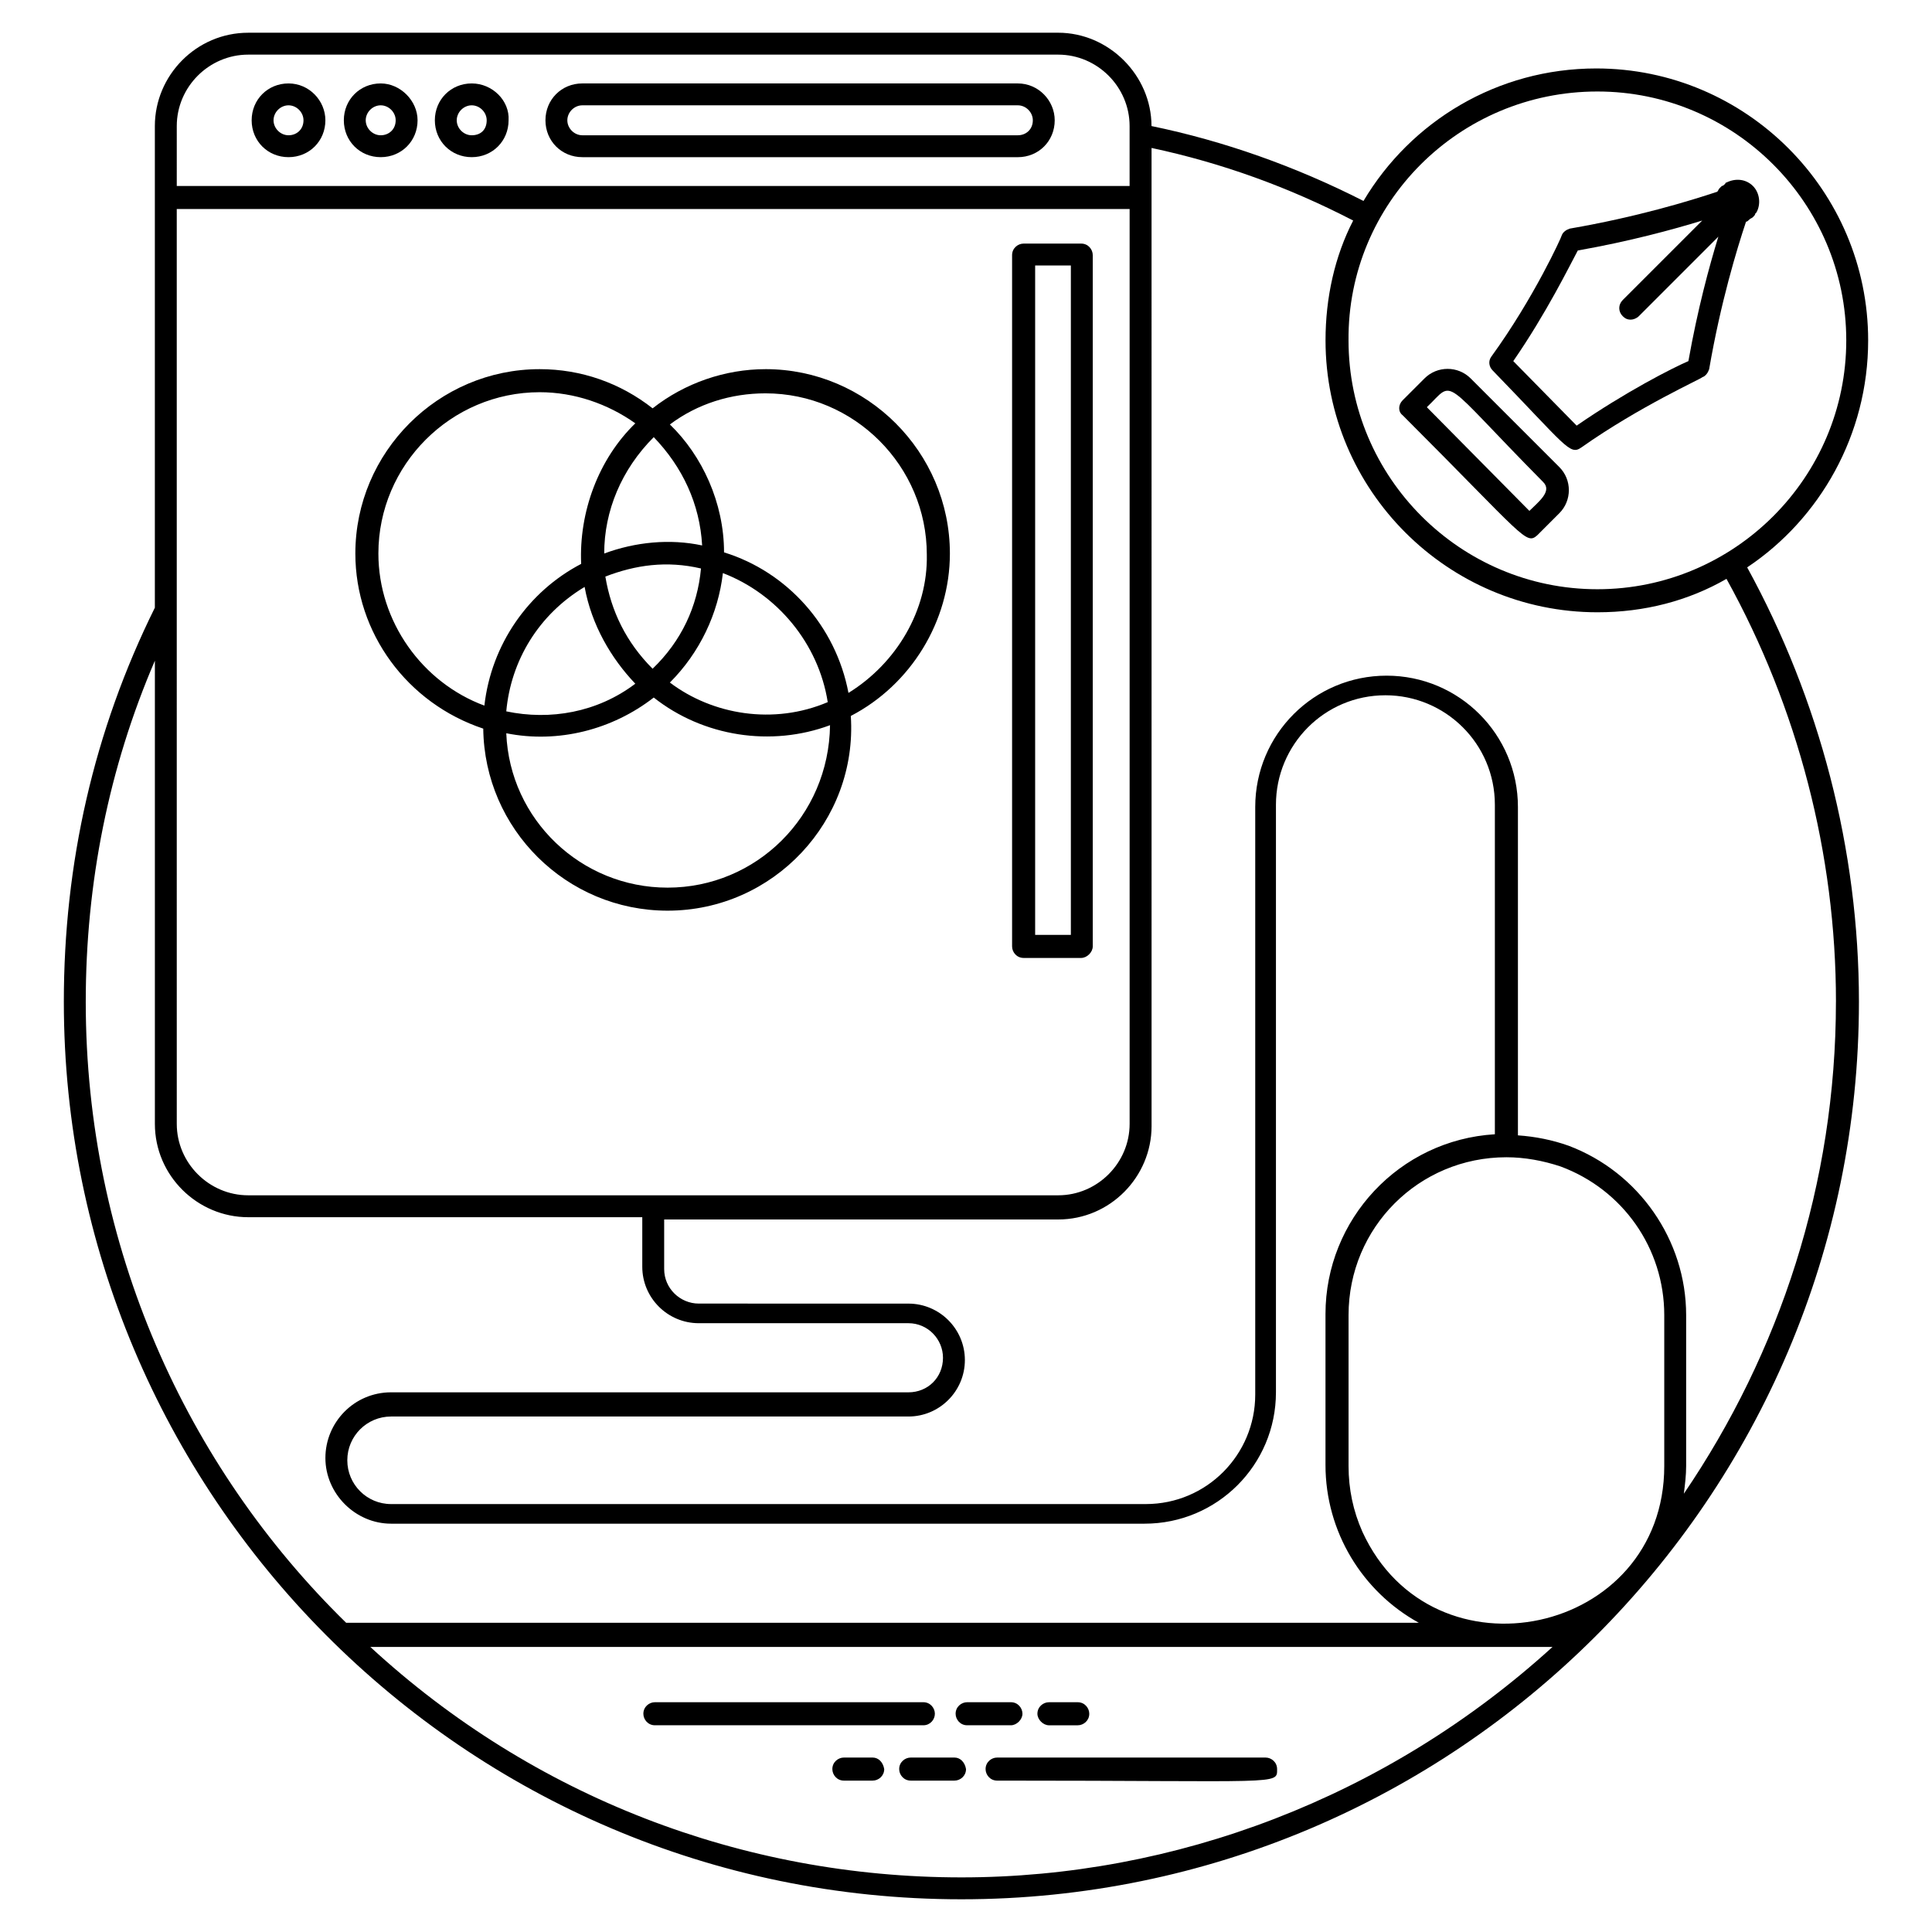
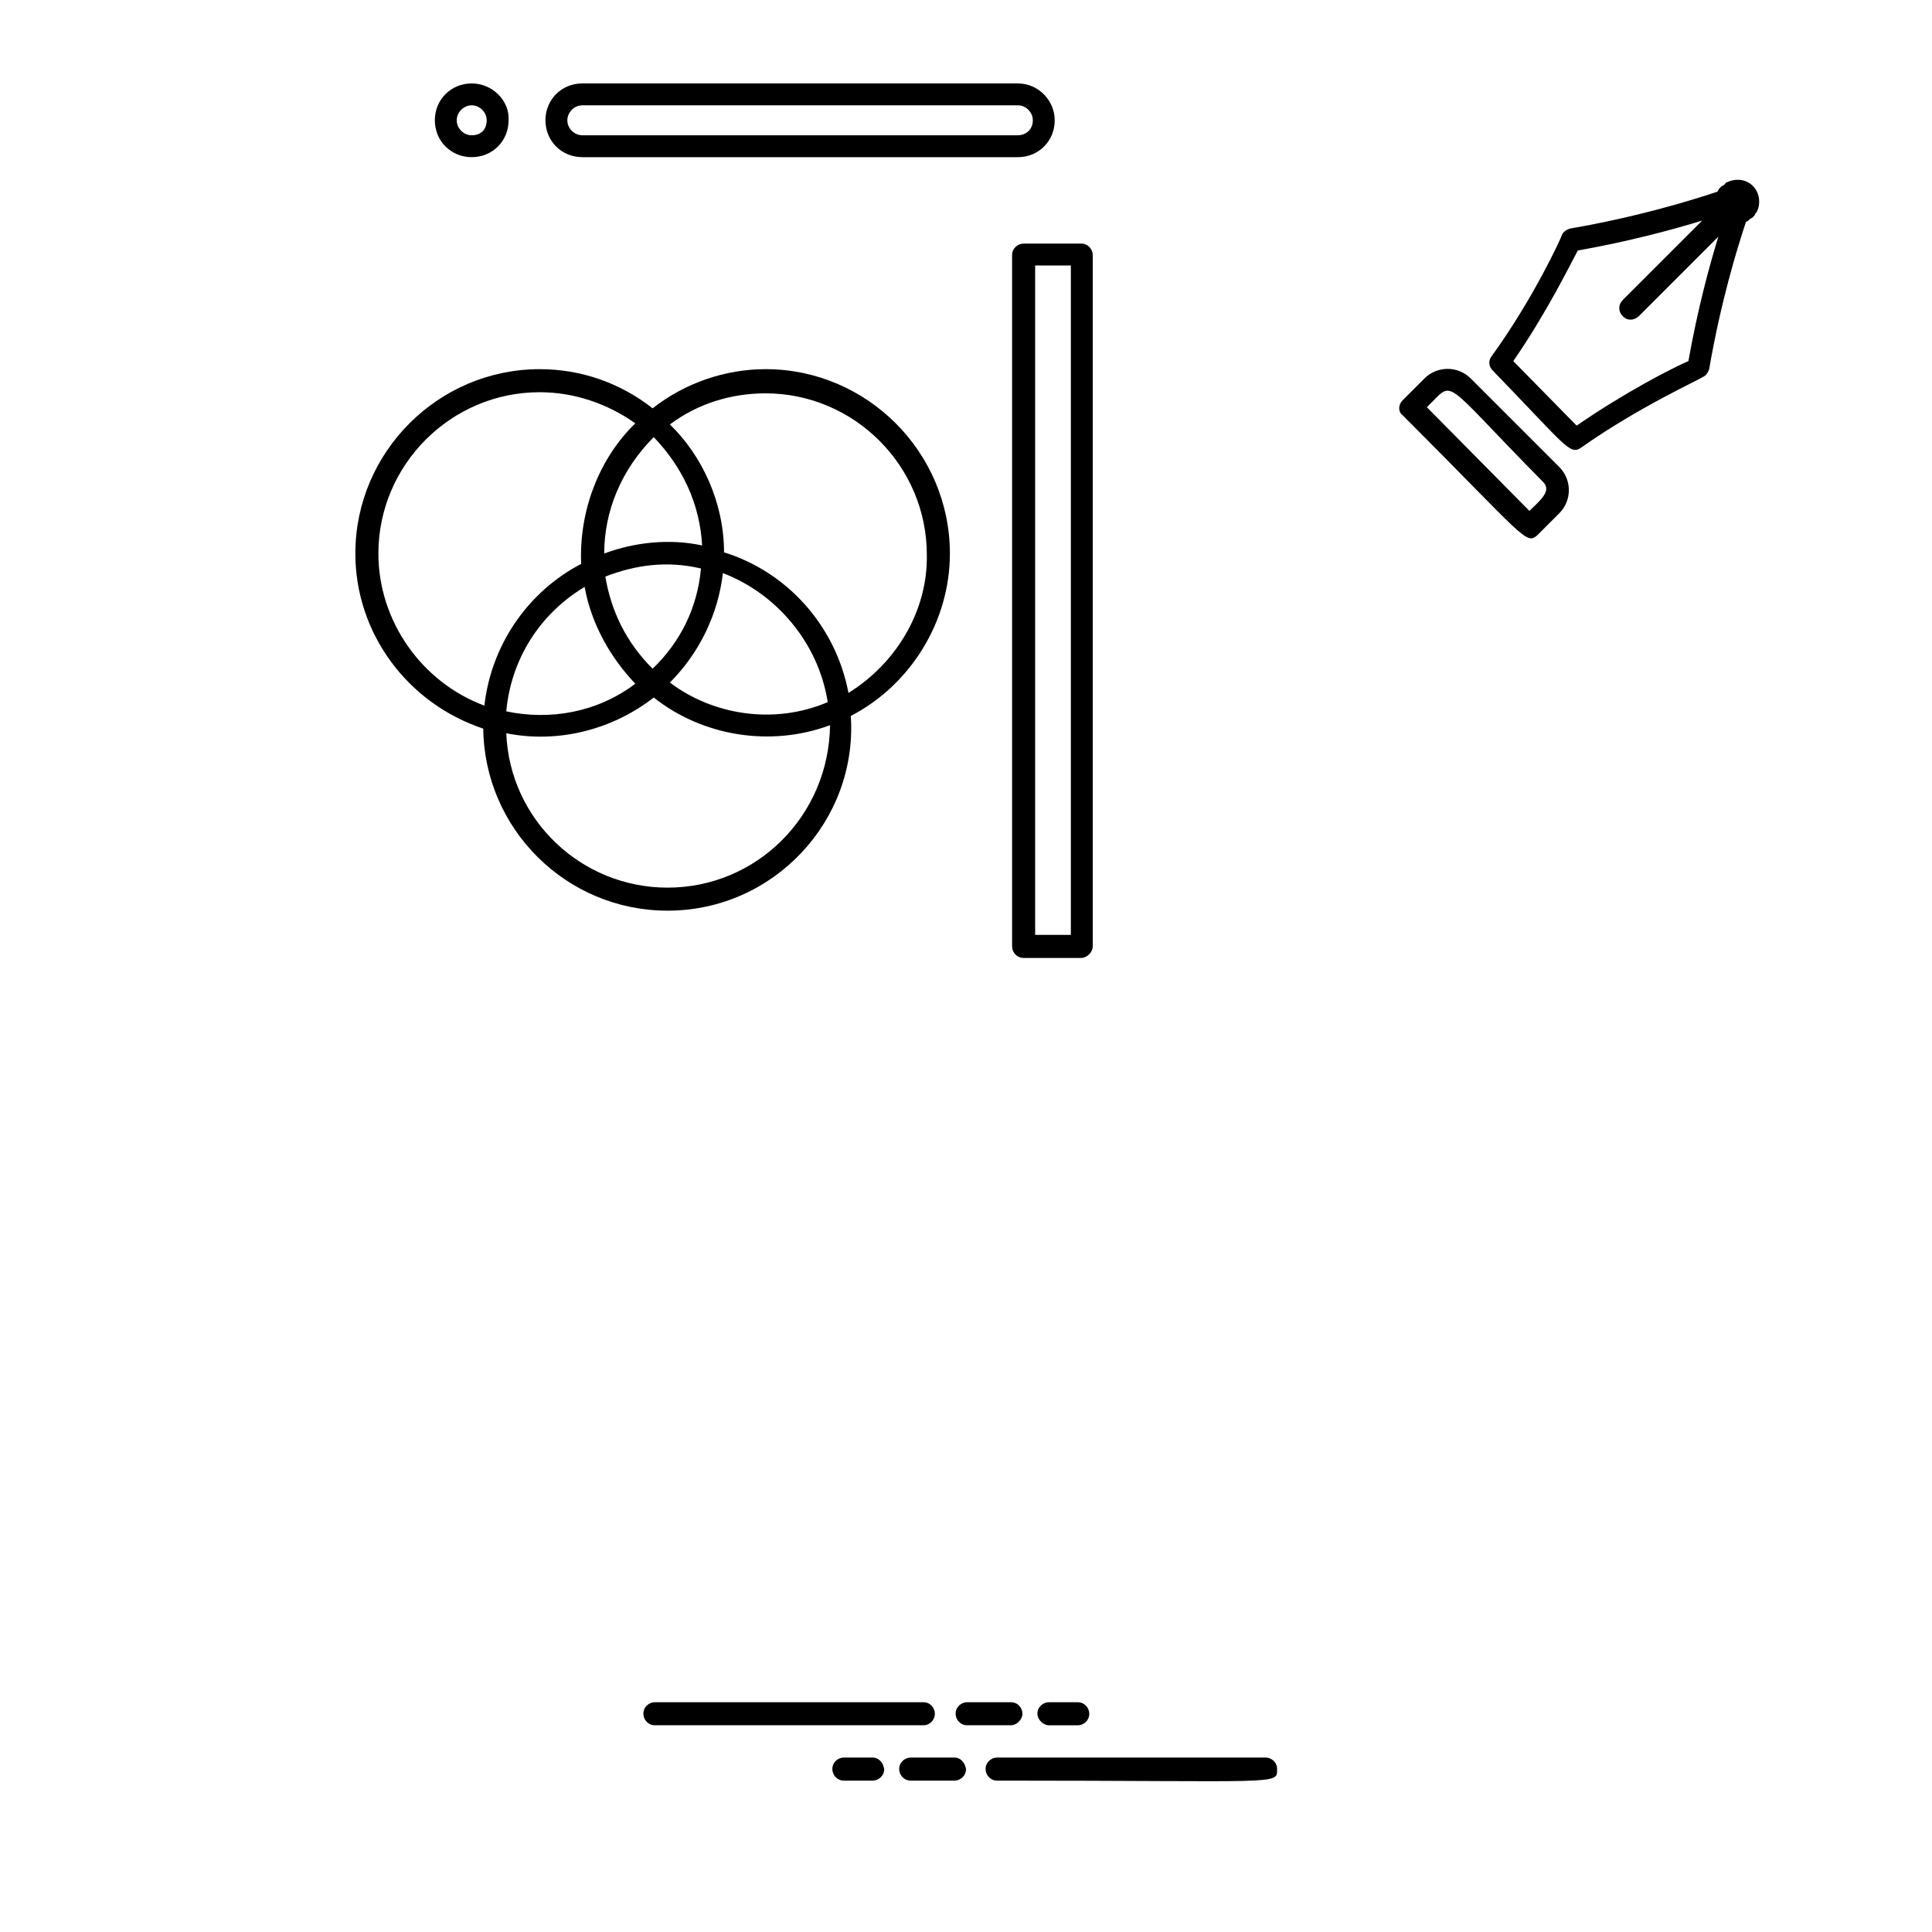
<svg xmlns="http://www.w3.org/2000/svg" fill="#000000" width="800px" height="800px" version="1.1" viewBox="144 144 512 512">
  <g>
    <path d="m391.75 598.16c0-1.527-1.223-3.055-3.055-3.055h-71.141c-1.527 0-3.055 1.223-3.055 3.055 0 1.527 1.223 3.055 3.055 3.055h71.145c1.828 0 3.051-1.527 3.051-3.055z" />
    <path d="m414.96 598.16c0-1.527-1.223-3.055-3.055-3.055h-11.602c-1.527 0-3.055 1.223-3.055 3.055 0 1.527 1.223 3.055 3.055 3.055h11.602c1.527 0 3.055-1.527 3.055-3.055z" />
    <path d="m421.98 601.22h7.633c1.527 0 3.055-1.223 3.055-3.055 0-1.527-1.223-3.055-3.055-3.055h-7.633c-1.527 0-3.055 1.223-3.055 3.055 0 1.527 1.527 3.055 3.055 3.055z" />
    <path d="m479.39 609.77h-71.145c-1.527 0-3.055 1.223-3.055 3.055 0 1.527 1.223 3.055 3.055 3.055 75.418 0 74.199 1.223 74.199-3.055 0-1.832-1.527-3.055-3.055-3.055z" />
    <path d="m396.95 609.77h-11.602c-1.527 0-3.055 1.223-3.055 3.055 0 1.527 1.223 3.055 3.055 3.055h11.602c1.527 0 3.055-1.223 3.055-3.055-0.309-1.832-1.527-3.055-3.055-3.055z" />
    <path d="m375.27 609.77h-7.633c-1.527 0-3.055 1.223-3.055 3.055 0 1.527 1.223 3.055 3.055 3.055h7.633c1.527 0 3.055-1.223 3.055-3.055-0.305-1.832-1.527-3.055-3.055-3.055z" />
-     <path d="m639.08 234.2c0-39.695-32.367-72.059-72.059-72.059-26.258 0-49.16 14.047-61.68 35.113-18.016-9.16-36.945-15.879-56.184-19.848 0-13.434-11.297-24.734-24.734-24.734l-214.65 0.004c-13.742 0-24.734 11.297-24.734 24.734v127.63c-16.184 32.672-24.121 67.785-24.121 104.43 0 130.07 105.65 237.86 237.86 237.86 130.68 0 237.86-106.26 237.86-237.86 0-40.305-10.383-80-29.617-115.11 19.234-12.824 32.059-35.113 32.059-60.152zm-71.754-65.953c36.336 0 65.953 29.617 65.953 65.953 0 36.336-29.617 65.953-65.953 65.953-36.336 0-65.953-29.617-65.953-65.953-0.305-36.336 29.312-65.953 65.953-65.953zm-250.07 292.52c-0.305 0-0.305 0 0 0h-107.48c-10.383 0-18.93-8.551-18.93-18.93l-0.004-135.88v-106.56h252.52v242.44c0 10.383-8.551 18.93-18.93 18.93zm-126.41-283.36c0-10.383 8.551-18.93 18.93-18.93h214.65c10.383 0 18.93 8.551 18.93 18.93v15.879h-252.51zm-24.121 232.06c0-31.449 6.106-61.984 18.32-90.379v122.75c0 13.742 11.297 24.734 24.734 24.734h104.43v13.129c0 8.246 6.719 14.961 14.961 14.961h55.57c5.191 0 9.16 4.273 9.16 9.16 0 5.191-3.969 9.16-9.16 9.16l-137.1-0.004c-9.77 0-17.406 7.938-17.406 17.406 0 9.465 7.938 17.406 17.406 17.406h199.69c19.238 0 34.809-15.574 34.809-34.809v-155.72c0-15.879 12.824-29.008 29.008-29.008 15.879 0 29.008 12.824 29.008 29.008v87.328c-25.344 1.527-44.887 22.594-44.887 47.633v40c0 17.711 9.77 33.586 24.734 41.832l-284.27-0.004c-42.441-41.527-69.008-99.848-69.008-164.58zm232.06 232.06c-0.305 0-0.305 0 0 0-58.016 0-113.59-21.375-156.64-61.066h313.28c-43.965 39.996-100.15 61.066-156.64 61.066zm186.26-109.01c0 44.887-61.375 58.016-80 17.406-2.441-5.496-3.664-11.297-3.664-17.406v-40c0-23.207 18.625-41.832 41.832-41.832 4.887 0 9.77 0.918 14.352 2.441 16.488 6.106 27.48 21.68 27.48 39.391zm45.496-123.05c0 48.242-14.961 93.129-40.305 130.38 0.305-2.441 0.609-4.887 0.609-7.328v-40c0-19.848-12.52-37.863-31.145-44.887-4.273-1.527-8.855-2.441-13.434-2.75v-87.016c0-19.238-15.574-34.809-34.809-34.809-19.238 0-34.809 15.574-34.809 34.809v155.72c0 15.879-12.824 29.008-29.008 29.008h-200c-6.414 0-11.602-5.191-11.602-11.602 0-6.414 5.191-11.602 11.602-11.602h137.1c8.246 0 14.961-6.719 14.961-14.961 0-8.246-6.719-14.961-14.961-14.961l-55.57-0.008c-4.887 0-9.16-3.969-9.16-9.16v-13.129h104.43c13.742 0 24.734-11.297 24.734-24.734l-0.004-246.1v-13.129c18.625 3.969 36.336 10.383 53.434 19.238-4.887 9.465-7.328 20.457-7.328 31.754 0 39.695 32.367 72.059 72.059 72.059 12.52 0 24.121-3.055 34.199-8.855 18.934 34.199 29.012 72.977 29.012 112.06z" />
    <path d="m346.87 241.83c-10.688 0-21.375 3.664-29.922 10.383-8.551-6.719-18.93-10.383-29.922-10.383-26.871 0-48.855 21.984-48.855 48.855 0 21.07 13.742 39.695 33.895 46.41 0.305 26.566 21.984 48.242 48.855 48.242 28.09 0 50.383-23.816 48.551-51.602 15.879-8.246 26.258-25.039 26.258-43.055-0.008-26.867-21.992-48.852-48.859-48.852zm-16.797 46.719c-8.551-1.832-17.711-0.918-25.953 2.137 0-11.297 4.582-22.289 13.129-30.84 7.637 7.938 12.215 17.711 12.824 28.703zm33.285 41.523c-14.352 6.106-30.535 3.359-41.832-5.191 7.938-7.938 12.824-18.32 14.047-29.008 14.348 5.5 25.34 18.629 27.785 34.199zm-85.191 2.445c1.223-13.434 8.551-25.648 20.762-32.977 1.832 10.078 7.023 18.93 13.434 25.648-10.074 7.633-22.594 9.77-34.195 7.328zm51.602-37.863c-0.918 10.078-5.191 19.238-12.824 26.566-7.023-7.023-10.992-15.266-12.52-24.426 7.941-3.055 16.184-4.277 25.344-2.141zm-85.492-3.969c0-23.512 19.238-42.746 42.746-42.746 9.16 0 18.016 3.055 25.344 8.246-9.77 9.465-14.961 23.512-14.352 37.25-14.047 7.328-23.816 21.375-25.648 37.559-16.488-6.109-28.09-22.293-28.09-40.309zm76.637 88.547c-22.902 0-41.832-18.016-42.746-40.914 13.742 2.75 28.09-0.918 39.082-9.465 13.129 10.383 31.145 13.129 46.719 7.328-0.305 24.121-19.543 43.051-43.055 43.051zm47.941-51.602c-3.359-17.711-16.184-32.062-32.977-37.25 0-13.129-5.801-25.648-14.352-33.895 7.328-5.496 16.184-8.246 25.344-8.246 23.512 0 42.746 19.238 42.746 42.746 0.305 14.66-7.938 28.707-20.762 36.645z" />
    <path d="m433.59 394.81v-183.2c0-1.527-1.223-3.055-3.055-3.055h-15.266c-1.527 0-3.055 1.223-3.055 3.055v183.2c0 1.527 1.223 3.055 3.055 3.055h15.266c1.527-0.004 3.055-1.527 3.055-3.055zm-5.801-3.055h-9.465v-177.4h9.465z" />
-     <path d="m220.46 166.11c-5.496 0-9.77 4.273-9.77 9.77s4.273 9.77 9.77 9.77c5.496 0 9.77-4.273 9.77-9.77 0-5.191-4.273-9.77-9.77-9.77zm0 13.738c-2.137 0-3.969-1.832-3.969-3.969 0-2.137 1.832-3.969 3.969-3.969 2.137 0 3.969 1.832 3.969 3.969 0 2.445-1.832 3.969-3.969 3.969z" />
-     <path d="m244.89 166.11c-5.496 0-9.77 4.273-9.77 9.77s4.273 9.77 9.77 9.77c5.496 0 9.77-4.273 9.77-9.77 0-5.191-4.578-9.77-9.77-9.77zm0 13.738c-2.137 0-3.969-1.832-3.969-3.969 0-2.137 1.832-3.969 3.969-3.969s3.969 1.832 3.969 3.969c0 2.445-1.832 3.969-3.969 3.969z" />
    <path d="m269.01 166.11c-5.496 0-9.77 4.273-9.77 9.77s4.273 9.77 9.77 9.77c5.496 0 9.77-4.273 9.77-9.77 0.309-5.191-4.273-9.77-9.77-9.77zm0 13.738c-2.137 0-3.969-1.832-3.969-3.969 0-2.137 1.832-3.969 3.969-3.969 2.137 0 3.969 1.832 3.969 3.969 0 2.445-1.527 3.969-3.969 3.969z" />
    <path d="m413.74 166.11h-115.42c-5.496 0-9.77 4.273-9.77 9.77s4.273 9.77 9.77 9.77l115.42 0.004c5.496 0 9.77-4.273 9.77-9.77 0-5.195-4.273-9.773-9.77-9.773zm0 13.738h-115.42c-2.137 0-3.969-1.832-3.969-3.969 0-2.137 1.832-3.969 3.969-3.969h115.42c2.137 0 3.969 1.832 3.969 3.969 0 2.445-1.832 3.969-3.969 3.969z" />
    <path d="m515.72 254.05c32.367 32.367 32.672 34.504 35.723 31.754l5.801-5.801c3.359-3.359 3.359-8.855 0-12.215l-23.512-23.512c-3.359-3.359-8.855-3.359-12.215 0l-5.801 5.801c-1.219 1.223-1.219 3.055 0.004 3.973zm37.25 17.711c2.441 2.441-1.223 5.191-3.664 7.633l-27.176-27.48c7.637-7.328 3.055-8.246 30.84 19.848z" />
    <path d="m563.05 262.6c15.574-10.992 32.062-18.32 32.062-18.625 0.918-0.305 1.527-1.223 1.832-2.137 3.055-17.711 7.328-31.754 9.77-39.082 0.305 0 0.609-0.305 0.918-0.609 0.305-0.305 0.609-0.305 0.918-0.609 0.305-0.305 0.609-0.609 0.609-0.918l0.305-0.305c1.223-2.137 0.918-5.191-0.918-7.023-1.832-1.832-4.582-2.137-7.023-0.918 0 0-0.305 0-0.305 0.305-0.305 0.305-0.609 0.609-0.918 0.609-0.305 0.305-0.609 0.609-0.609 0.609-0.305 0.305-0.305 0.609-0.609 0.918-7.328 2.441-21.375 6.719-39.082 9.77-0.918 0.305-1.832 0.918-2.137 1.832 0 0.305-7.328 16.488-18.625 32.062-0.918 1.223-0.609 2.75 0.305 3.664 19.539 20.148 20.453 22.594 23.508 20.457zm-0.918-52.215c13.742-2.441 25.039-5.496 32.977-7.938l-21.07 21.07c-1.223 1.223-1.223 3.055 0 4.273 0.609 0.609 1.223 0.918 2.137 0.918 0.609 0 1.527-0.305 2.137-0.918l21.07-21.07c-2.441 7.938-5.496 19.238-7.938 32.977-4.273 1.832-16.793 8.246-29.617 17.098l-16.793-17.098c8.855-12.824 14.961-25.344 17.098-29.312z" />
  </g>
</svg>